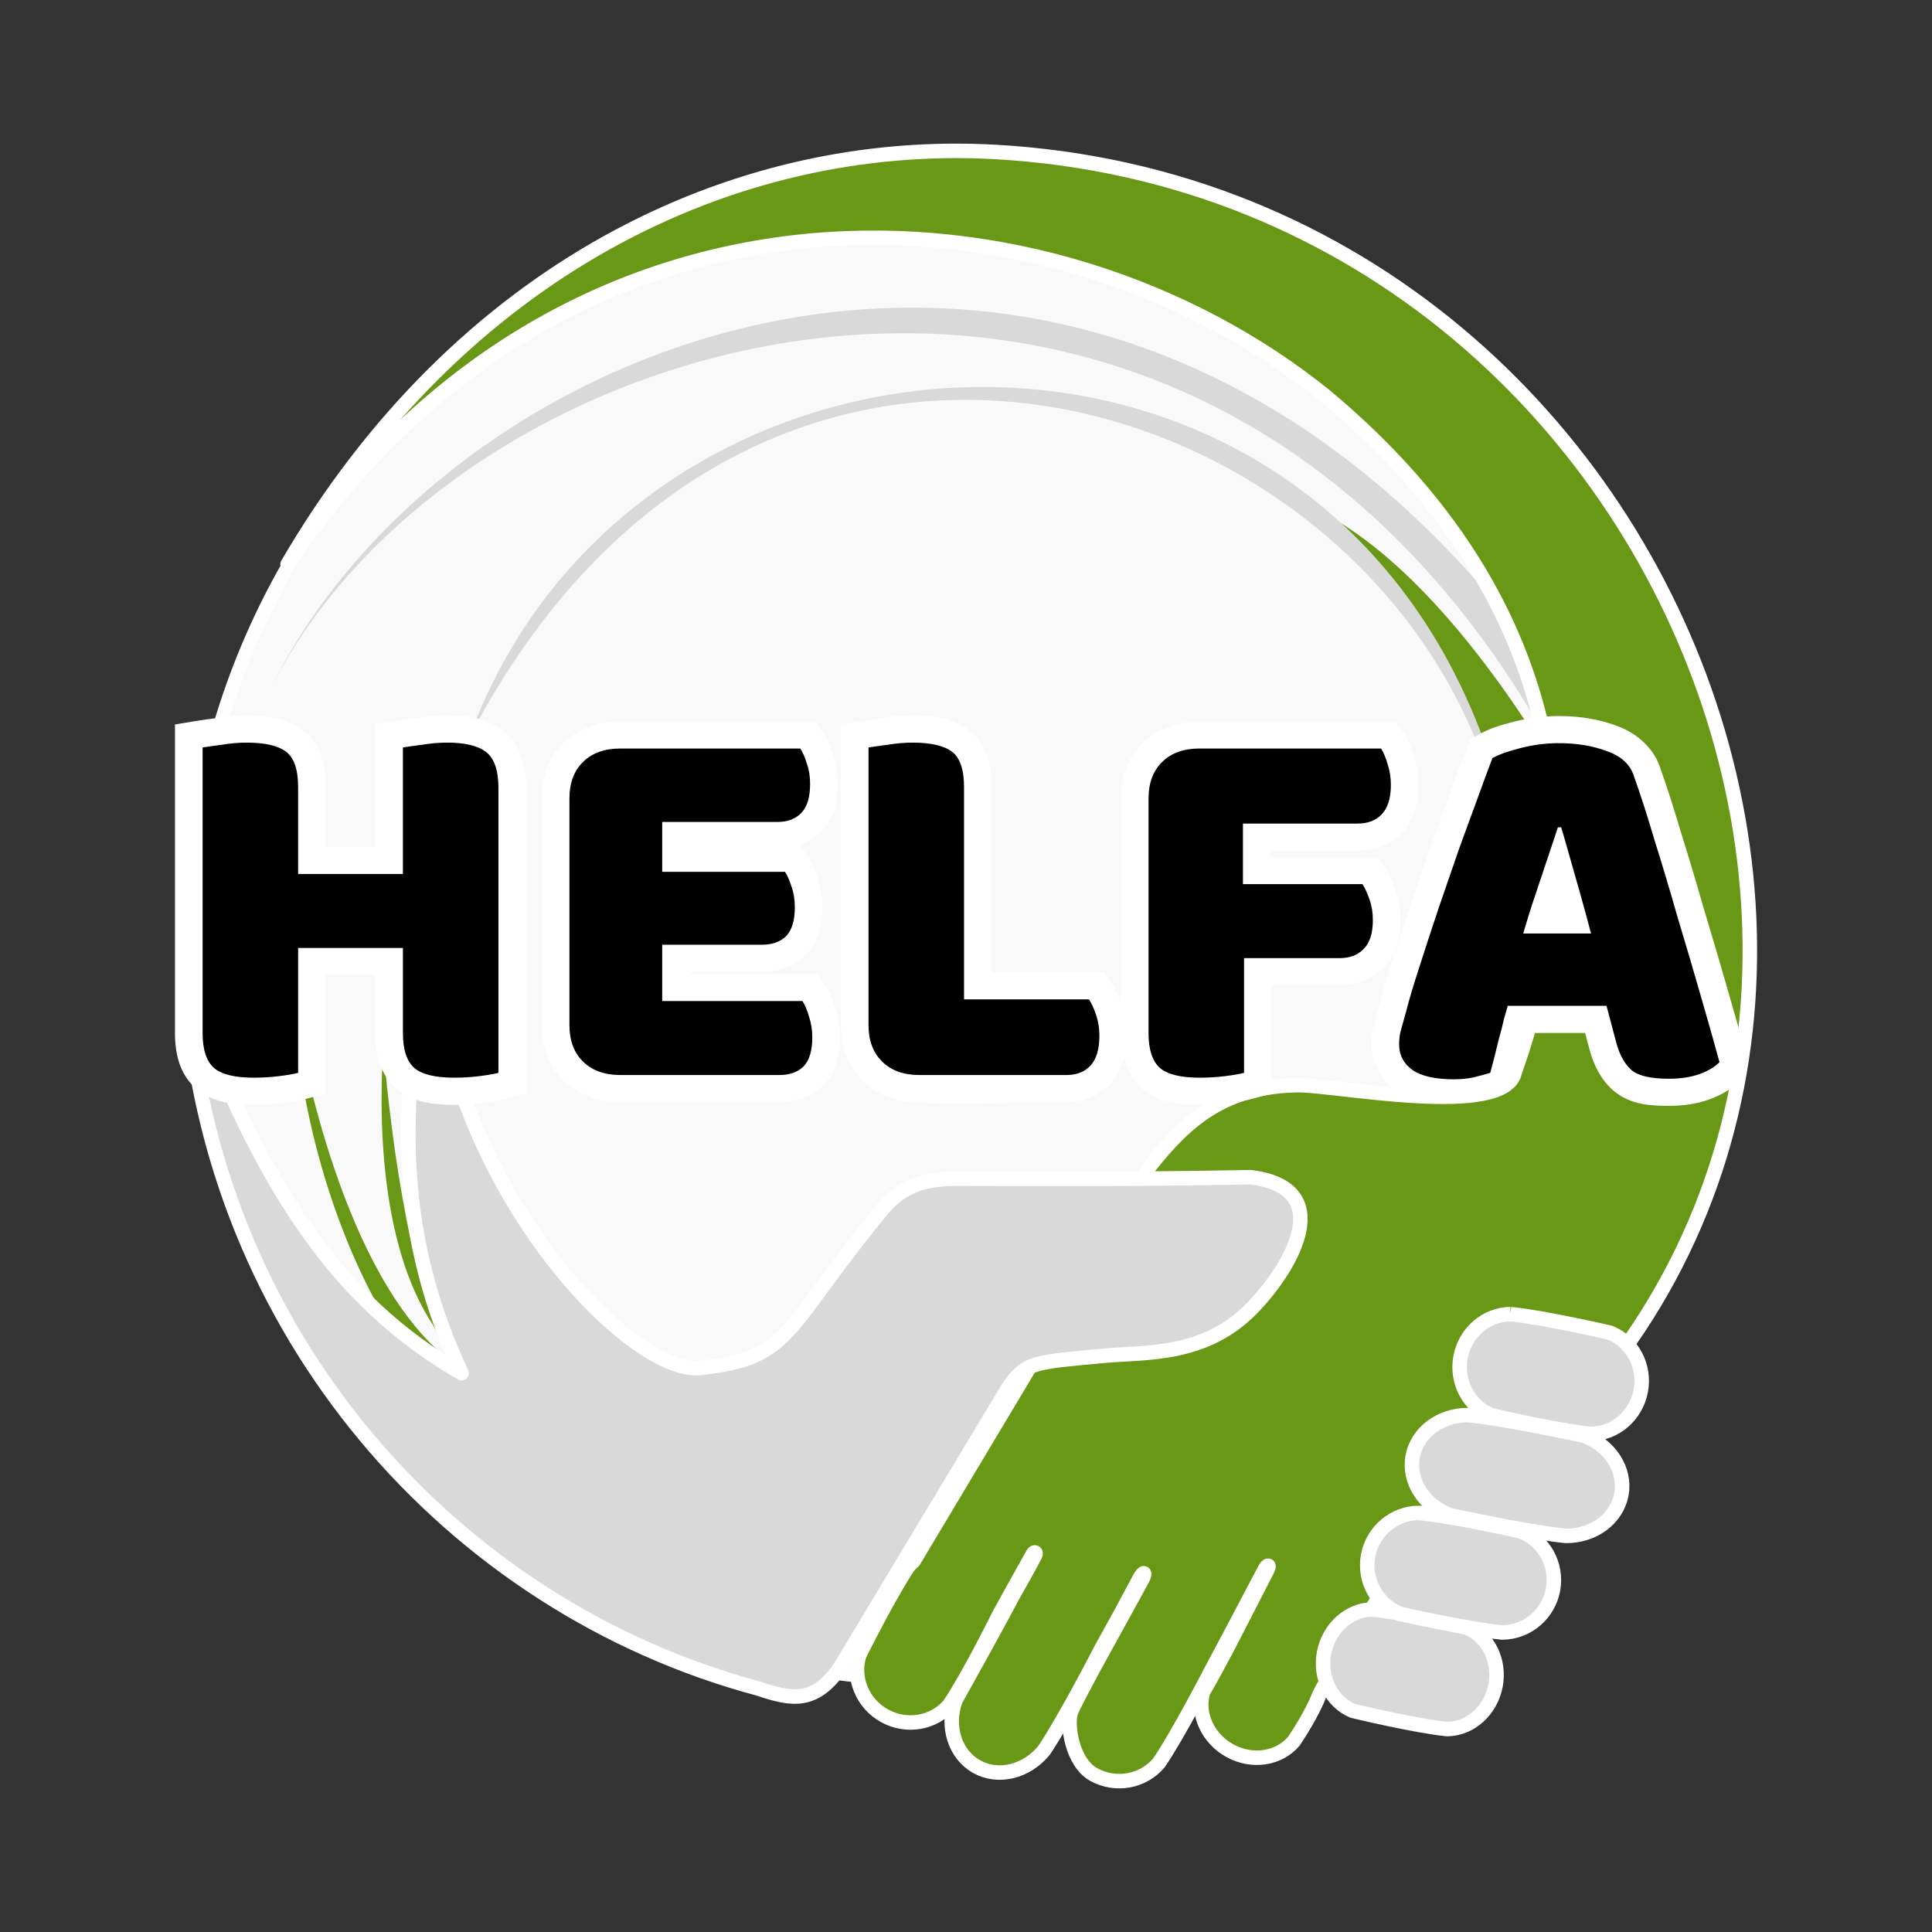
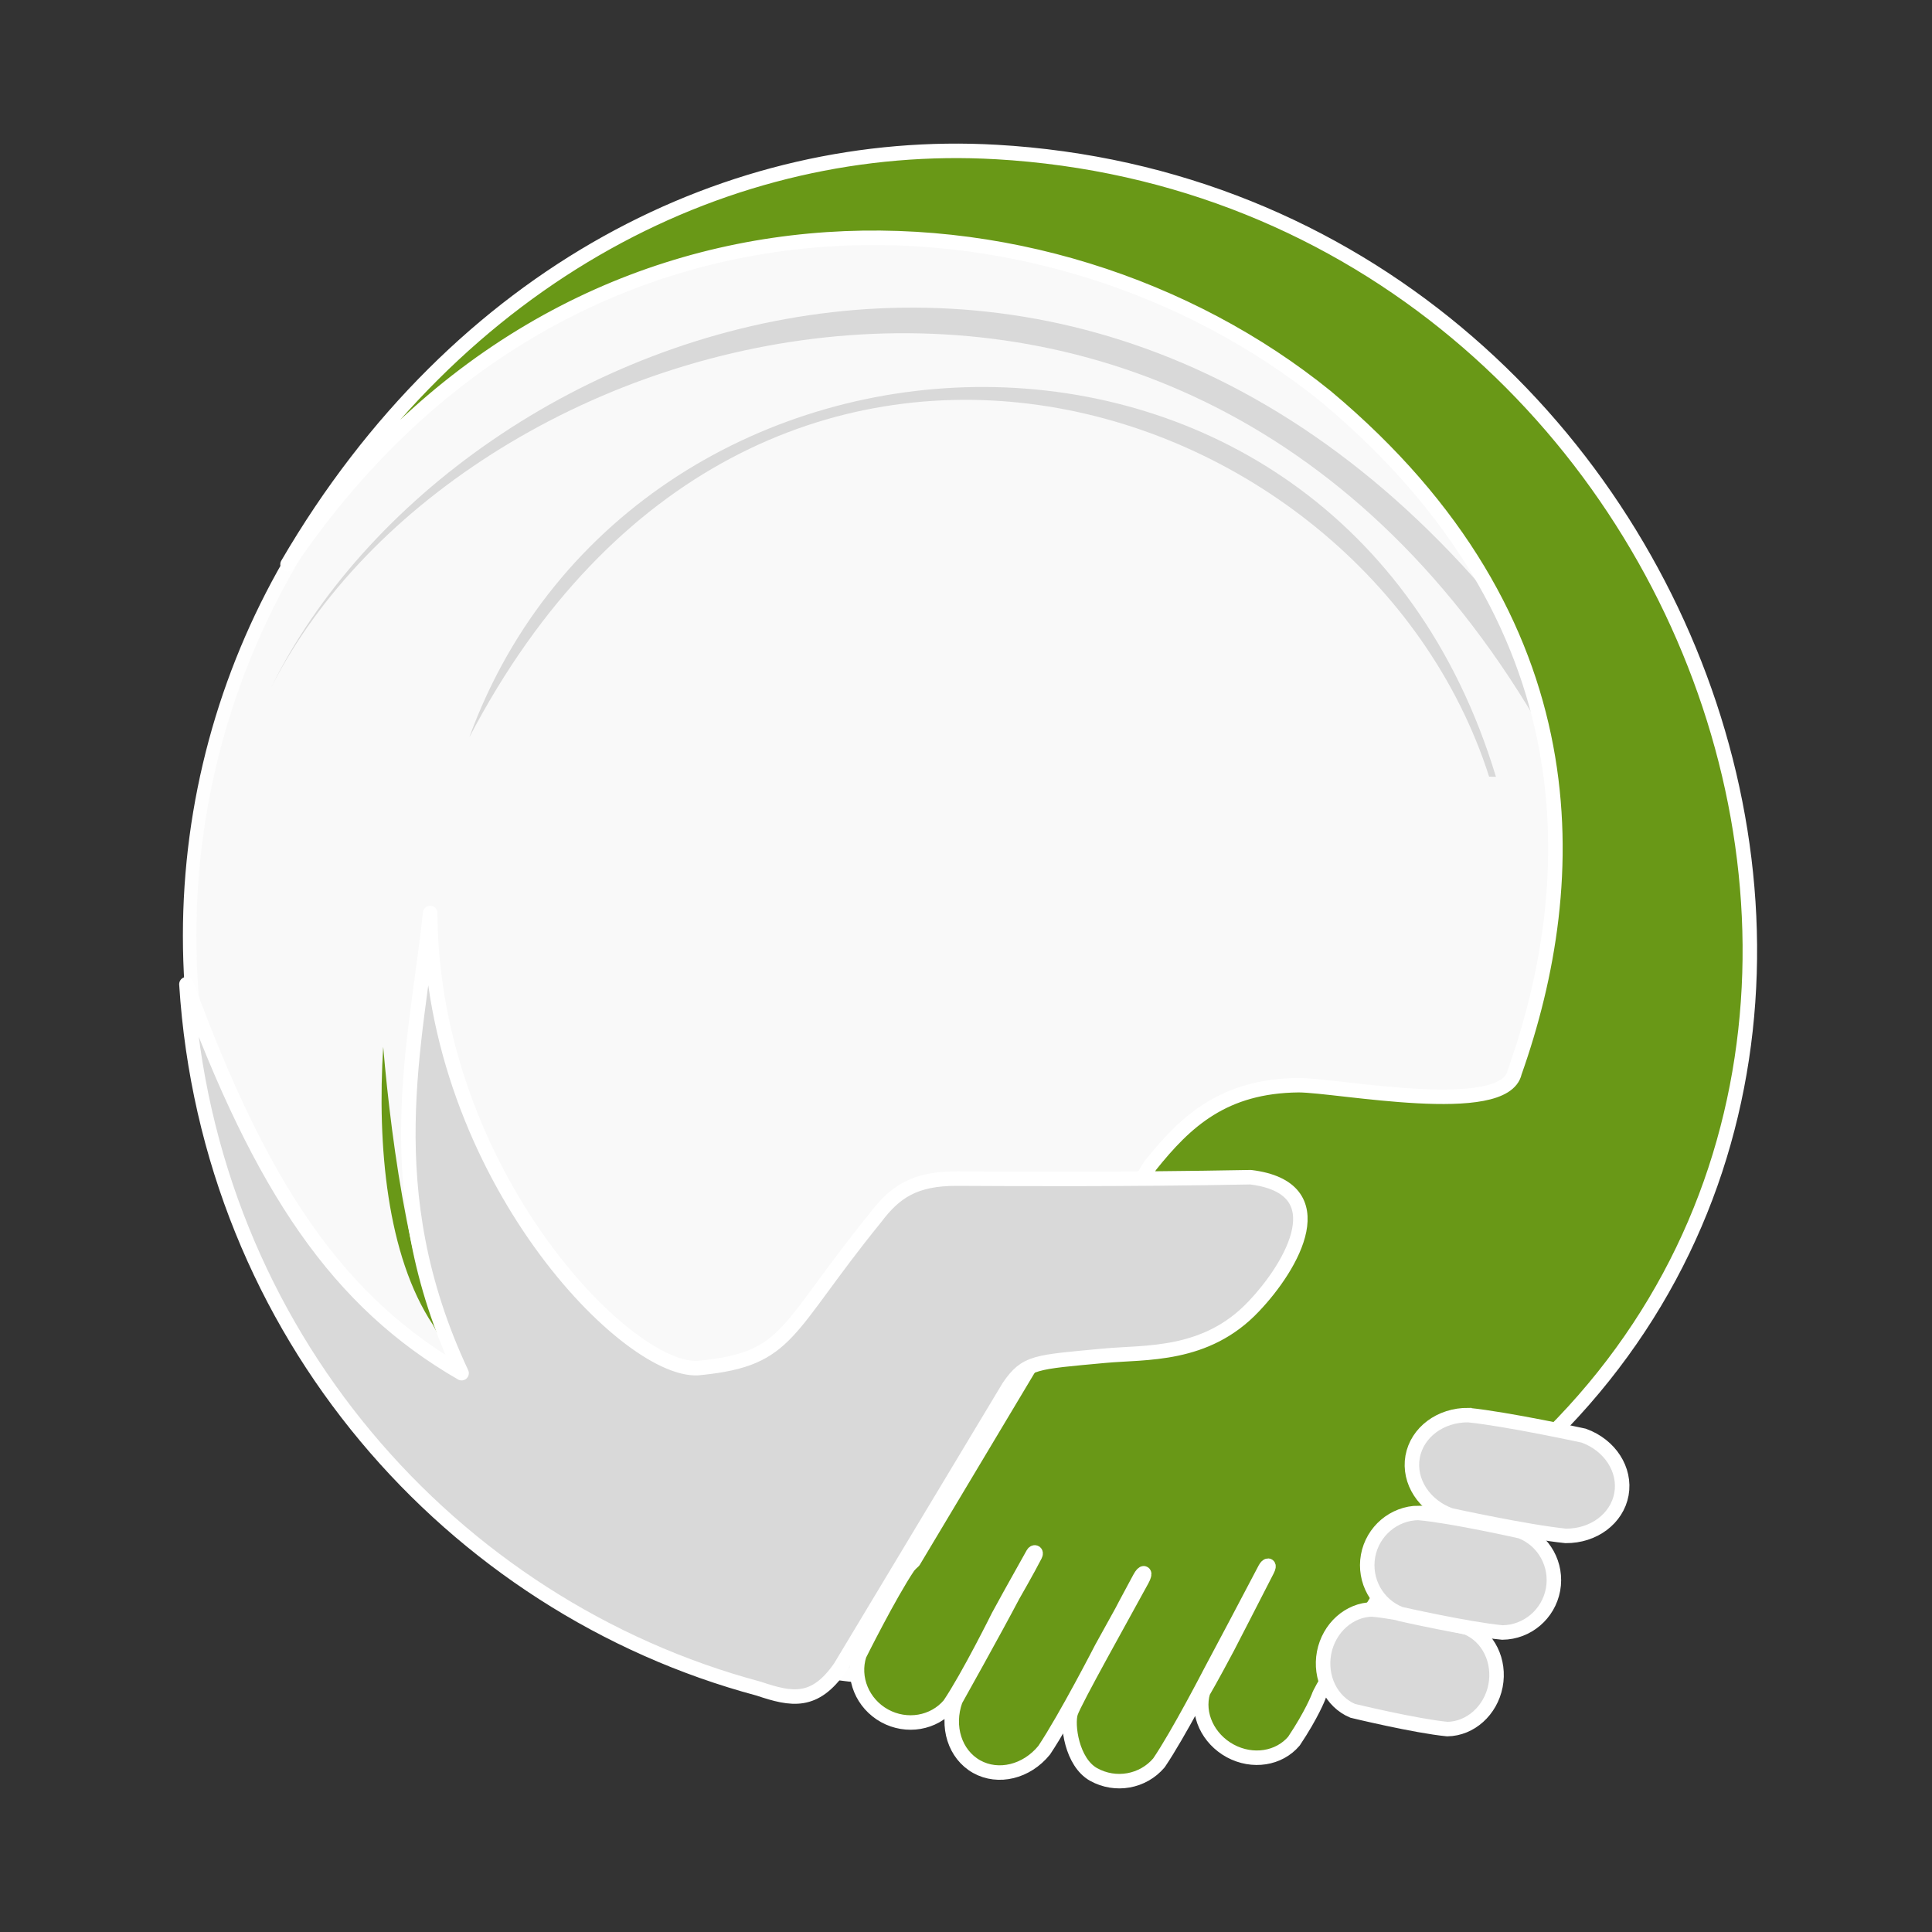
<svg xmlns="http://www.w3.org/2000/svg" xmlns:xlink="http://www.w3.org/1999/xlink" xml:space="preserve" id="svg1" version="1.1" viewBox="0 0 176.389 176.389" height="500pt" width="500pt">
  <rect x="0" y="0" width="176.389" height="176.389" fill="#333333" stroke="none" />
  <defs id="defs1">
    <linearGradient id="swatch1">
      <stop id="stop1" offset="0" style="stop-color:#000000;stop-opacity:1;" />
    </linearGradient>
    <linearGradient id="swatch6">
      <stop id="stop6" offset="0" style="stop-color:#699817;stop-opacity:1;" />
    </linearGradient>
    <linearGradient id="swatch18">
      <stop id="stop18" offset="0" style="stop-color:#d9d9d9;stop-opacity:1;" />
    </linearGradient>
    <linearGradient id="swatch16">
      <stop id="stop16" offset="0" style="stop-color:#699817;stop-opacity:1;" />
    </linearGradient>
    <linearGradient id="swatch15">
      <stop id="stop15" offset="0" style="stop-color:#c2c2c2;stop-opacity:1;" />
    </linearGradient>
    <linearGradient gradientUnits="userSpaceOnUse" y2="87.809" x2="156.139" y1="87.809" x1="21.954" id="linearGradient18" xlink:href="#swatch16" />
    <linearGradient gradientUnits="userSpaceOnUse" y2="83.725" x2="137.766" y1="83.725" x1="22.988" id="linearGradient19" xlink:href="#swatch16" />
    <linearGradient gradientUnits="userSpaceOnUse" y2="138.005" x2="146.771" y1="138.005" x1="116.178" id="linearGradient6" xlink:href="#swatch18" />
    <linearGradient gradientUnits="userSpaceOnUse" y2="118.771" x2="116.102" y1="118.771" x1="11.907" id="linearGradient7" xlink:href="#swatch18" />
    <linearGradient gradientUnits="userSpaceOnUse" y2="48.591" x2="140.444" y1="48.591" x1="20.864" id="linearGradient8" xlink:href="#swatch18" />
    <linearGradient y2="83.725" x2="137.766" y1="83.725" x1="22.988" gradientUnits="userSpaceOnUse" id="linearGradient1" xlink:href="#swatch16" />
    <linearGradient y2="83.725" x2="137.766" y1="83.725" x1="22.988" gradientUnits="userSpaceOnUse" id="linearGradient2" xlink:href="#swatch16" />
    <linearGradient y2="83.725" x2="137.766" y1="83.725" x1="22.988" gradientUnits="userSpaceOnUse" id="linearGradient3" xlink:href="#swatch16" />
    <linearGradient y2="48.591" x2="140.444" y1="48.591" x1="20.864" gradientUnits="userSpaceOnUse" id="linearGradient4" xlink:href="#swatch18" />
    <linearGradient y2="48.591" x2="140.444" y1="48.591" x1="20.864" gradientUnits="userSpaceOnUse" id="linearGradient5" xlink:href="#swatch18" />
    <linearGradient y2="138.005" x2="146.771" y1="138.005" x1="116.178" gradientUnits="userSpaceOnUse" id="linearGradient9" xlink:href="#swatch18" />
    <linearGradient y2="138.005" x2="146.771" y1="138.005" x1="116.178" gradientUnits="userSpaceOnUse" id="linearGradient10" xlink:href="#swatch18" />
    <linearGradient y2="138.005" x2="146.771" y1="138.005" x1="116.178" gradientUnits="userSpaceOnUse" id="linearGradient11" xlink:href="#swatch18" />
    <linearGradient y2="138.005" x2="146.771" y1="138.005" x1="116.178" gradientUnits="userSpaceOnUse" id="linearGradient12" xlink:href="#swatch18" />
  </defs>
  <g transform="translate(3.866,0.913)" style="display:inline;opacity:1" id="layer2">
    <circle r="67.907" cy="84.528" cx="81.353" id="path5" style="font-variation-settings:'wght' 800;opacity:1;fill:#f9f9f9;stroke:#fefefe;stroke-width:1.228;stroke-linecap:round;stroke-linejoin:round;paint-order:stroke fill markers" />
    <g style="display:inline;fill:url(#linearGradient19);fill-opacity:1;stroke:#fefefe;stroke-width:0;stroke-dasharray:none;stroke-opacity:1;paint-order:stroke fill markers" id="layer6">
-       <path id="path13" d="m 22.988,91.205 c 0.507,9.365 3.727,21.389 9.424,30.035 l 3.611,1.057 C 28.724,115.543 24.689,100.95 22.988,91.205 Z" style="opacity:1;fill:url(#linearGradient1);fill-opacity:1;stroke:#fefefe;stroke-width:0;stroke-linecap:round;stroke-linejoin:round;stroke-dasharray:none;stroke-opacity:1;paint-order:stroke fill markers" />
      <path id="path13-0" d="m 31.121,94.654 c -0.563,9.039 0.341,19.066 4.541,25.391 l 1.994,3.768 c -3.821,-6.049 -5.76,-19.986 -6.536,-29.159 z" style="display:inline;opacity:1;fill:url(#linearGradient2);fill-opacity:1;stroke:#fefefe;stroke-width:0;stroke-linecap:round;stroke-linejoin:round;stroke-dasharray:none;stroke-opacity:1;paint-order:stroke fill markers" />
-       <path id="path14" d="m 132.533,70.19 5.232,-1.557 c -8.204,-13.413 -16.239,-21.073 -22.913,-23.656 5.633,4.073 13.119,11.76 17.681,25.213 z" style="opacity:1;fill:url(#linearGradient3);fill-opacity:1;stroke:#fefefe;stroke-width:0;stroke-linecap:round;stroke-linejoin:round;stroke-dasharray:none;stroke-opacity:1;paint-order:stroke fill markers" />
    </g>
    <g style="display:inline;fill:url(#linearGradient8);fill-opacity:1;stroke:#fefefe;stroke-width:0;stroke-dasharray:none;stroke-opacity:1;paint-order:stroke fill markers" id="layer5">
      <path id="path16" d="m 38.98,66.408 c 25.984,-49.792 81.621,-32.315 93.109,3.585 l 0.622,0.016 C 118.149,21.749 54.235,24.564 38.98,66.408 Z" style="display:inline;opacity:1;fill:url(#linearGradient4);fill-opacity:1;stroke:#fefefe;stroke-width:0;stroke-linecap:round;stroke-linejoin:round;stroke-dasharray:none;stroke-opacity:1;paint-order:stroke fill markers" />
      <path id="path15" d="M 20.864,61.907 C 38.148,27.649 105.381,8.396 137.89,67.512 l 2.554,-2.865 C 100.803,3.905 37.73,27.482 20.864,61.907 Z" style="opacity:1;fill:url(#linearGradient5);fill-opacity:1;stroke:#fefefe;stroke-width:0;stroke-linecap:round;stroke-linejoin:round;stroke-dasharray:none;stroke-opacity:1;paint-order:stroke fill markers" />
    </g>
    <path d="M 87.07,12.964 C 62.971,11.587 37.985,23.866 22.385,50.61 48.078,12.585 92.098,14.964 117.205,35.297 c 24.452,20.459 23.373,44.29 17.213,61.696 -0.916,4.193 -16.122,1.183 -19.718,1.169 -6.824,0.069 -10.296,3.258 -13.566,7.356 l -21.593,36.098 c -0.169,0.148 -0.33,0.307 -0.478,0.482 l 0.001,5.2e-4 c -1.726,2.558 -4.477,8.084 -4.477,8.084 -0.671,2.114 0.297,4.444 2.308,5.556 2.01,1.104 4.493,0.681 5.922,-1.009 1.728,-2.557 4.47,-8.088 4.47,-8.088 1.501,-2.765 2.505,-4.495 3.167,-5.707 0.102,-0.186 0.335,-0.154 0.186,0.139 -0.637,1.256 -2.025,3.666 -2.025,3.666 -1.672,3.186 -5.25,9.577 -5.25,9.577 -0.859,2.403 -0.049,4.946 1.931,6.06 1.98,1.107 4.567,0.478 6.172,-1.501 1.981,-2.965 5.244,-9.316 5.244,-9.316 3.036,-5.475 0.688,-1.223 3.481,-6.4 0.359,-0.665 0.586,-0.536 0.21,0.157 -1.778,3.271 -6.154,11.055 -6.509,12.134 -0.355,1.079 0.085,4.526 2.086,5.645 2.001,1.112 4.501,0.666 5.966,-1.065 1.778,-2.616 4.692,-8.269 4.692,-8.269 0.517,-0.962 3.863,-7.268 5,-9.453 0.182,-0.349 0.479,-0.44 0.189,0.132 -0.961,1.896 -3.644,7.089 -3.644,7.089 -1.435,2.708 -2.214,4.032 -2.214,4.032 -0.6,2.029 0.464,4.287 2.493,5.384 2.027,1.09 4.443,0.713 5.808,-0.898 1.635,-2.443 2.241,-4.035 2.241,-4.035 0.377,-1.263 7.042,-11.114 8.16,-13.725 58.357,-35.608 28.666,-123.538 -37.603,-127.325 z" style="display:inline;opacity:1;fill:url(#linearGradient18);fill-opacity:1;stroke:#ffffff;stroke-width:1.323;stroke-linecap:round;stroke-linejoin:round;stroke-dasharray:none;stroke-opacity:1" id="path4" />
    <g style="fill:#699817;fill-opacity:1" id="layer4">
      <path id="path1" d="m 13.154,88.944 c 2.006,31.849 24.256,56.831 52.244,64.314 3.05,1.03 5.118,1.391 7.438,-1.935 L 88.244,125.688 c 1.573,-2.281 2.373,-2.23 8.735,-2.825 3.741,-0.35 9.257,0.121 13.611,-4.496 3.567,-3.74 7.608,-10.83 -0.274,-11.803 -11.738,0.222 -21.907,0.151 -26.797,0.129 -3.936,-0.018 -5.71,1.254 -7.473,3.59 -8.326,10.253 -7.786,12.838 -15.896,13.681 -6.365,0.957 -24.599,-17.577 -24.743,-41.521 -1.259,11.912 -4.991,25.23 2.87,42.013 C 26.991,117.937 20.034,107.678 13.154,88.944 Z" style="display:inline;opacity:1;fill:url(#linearGradient7);fill-opacity:1;stroke:#ffffff;stroke-width:1.323;stroke-linecap:round;stroke-linejoin:round;stroke-dasharray:none;stroke-opacity:1" />
      <g style="display:inline;fill:url(#linearGradient6);fill-opacity:1" id="layer3">
        <path d="m 121.427,146.025 c -2.115,0.031 -3.963,1.688 -4.405,3.951 -0.432,2.265 0.665,4.491 2.616,5.308 0,0 5.713,1.383 8.639,1.667 2.112,-0.035 3.954,-1.691 4.396,-3.95 0.437,-2.264 -0.656,-4.494 -2.606,-5.315 0,0 -5.715,-1.375 -8.64,-1.66 z" style="display:inline;opacity:1;fill:url(#linearGradient9);fill-opacity:1;stroke:#ffffff;stroke-width:1.323;stroke-linecap:square;stroke-linejoin:miter;stroke-dasharray:none;stroke-opacity:1" id="path8" />
        <path d="m 125.664,137.211 c -2.271,0.023 -4.212,1.67 -4.628,3.925 -0.405,2.257 0.832,4.481 2.95,5.303 0,0 6.173,1.4 9.322,1.693 2.267,-0.028 4.203,-1.673 4.617,-3.924 0.41,-2.256 -0.823,-4.484 -2.939,-5.309 0,0 -6.174,-1.391 -9.324,-1.686 z" style="display:inline;opacity:1;fill:url(#linearGradient10);fill-opacity:1;stroke:#ffffff;stroke-width:1.323;stroke-linecap:square;stroke-linejoin:miter;stroke-dasharray:none;stroke-opacity:1" id="path9" />
        <path d="m 130.199,128.284 c -2.552,-0.025 -4.69,1.572 -5.096,3.807 -0.395,2.237 1.056,4.477 3.458,5.339 0,0 6.976,1.524 10.524,1.882 2.548,0.02 4.679,-1.576 5.085,-3.807 0.4,-2.237 -1.045,-4.479 -3.446,-5.346 0,0 -6.977,-1.515 -10.525,-1.875 z" style="display:inline;opacity:1;fill:url(#linearGradient11);fill-opacity:1;stroke:#ffffff;stroke-width:1.323;stroke-linecap:square;stroke-linejoin:miter;stroke-dasharray:none;stroke-opacity:1" id="path10" />
-         <path d="m 134.034,119.067 c -2.217,0.022 -4.128,1.67 -4.556,3.927 -0.418,2.259 0.769,4.486 2.828,5.309 0,0 6.012,1.403 9.084,1.698 2.213,-0.027 4.119,-1.673 4.546,-3.927 0.422,-2.259 -0.759,-4.488 -2.817,-5.316 0,0 -6.014,-1.395 -9.085,-1.691 z" style="display:inline;opacity:1;fill:url(#linearGradient12);fill-opacity:1;stroke:#ffffff;stroke-width:1.323;stroke-linecap:square;stroke-linejoin:miter;stroke-dasharray:none;stroke-opacity:1" id="path11" />
      </g>
    </g>
    <g transform="scale(1.009,0.991)" id="text1">
-       <path id="path2" d="m 18.502,64.994 c -0.876,0 -1.771,0.08 -2.684,0.232 -0.719,0.094 -1.3,0.175 -1.729,0.246 l -2.088,0.35 v 7.816 16.408 4.217 c 0,1.895 0.424,3.765 1.859,5.064 l 0.025,0.021 0.025,0.021 c 1.466,1.256 3.232,1.492 5.232,1.492 0.894,0 1.777,-0.057 2.645,-0.17 0.813,-0.106 1.429,-0.204 2.014,-0.363 l 1.842,-0.502 v -9.781 -1.137 h 4.482 v 1.137 4.217 c 0,1.895 0.424,3.765 1.859,5.064 l 0.025,0.021 0.025,0.021 c 1.466,1.256 3.232,1.492 5.232,1.492 0.894,0 1.777,-0.057 2.645,-0.17 0.813,-0.106 1.429,-0.204 2.014,-0.363 l 1.842,-0.502 v -9.781 -16.408 -1.945 c 0,-1.988 -0.417,-3.947 -2.002,-5.244 -1.443,-1.18 -3.194,-1.455 -5.141,-1.455 -0.876,0 -1.769,0.08 -2.682,0.232 -0.719,0.094 -1.3,0.175 -1.729,0.246 l -2.09,0.35 v 7.816 3.457 h -4.482 V 73.639 71.594 c 0,-1.988 -0.415,-3.968 -2.059,-5.238 -1.449,-1.12 -3.154,-1.361 -5.084,-1.361 z m 60.254,0 c -0.876,0 -1.769,0.08 -2.682,0.232 l 0.086,-0.014 c -0.773,0.101 -1.364,0.185 -1.814,0.26 l -2.09,0.35 v 7.816 16.408 3.477 c 0,1.9 0.637,3.795 1.967,5.125 0.731,0.731 1.116,1.017 2.812,1.673 1.766,0.75 10.384,0.294 15.649,0.294 1.458,0 3.035,-0.593 4.043,-1.727 0.642,-0.723 0.969,-1.577 1.172,-2.469 0.257,1.091 0.681,2.117 1.555,2.908 l 0.023,0.021 0.025,0.021 c 1.466,1.256 3.232,1.492 5.232,1.492 0.894,0 1.777,-0.057 2.645,-0.17 0.813,-0.106 1.429,-0.204 2.014,-0.363 l 1.844,-0.502 v -9.979 h 6.143 c 1.415,0 2.935,-0.535 3.961,-1.605 1.178,-1.198 1.551,-2.814 1.551,-4.402 -1e-5,-0.923 -0.133,-1.831 -0.434,-2.689 -0.239,-0.714 -0.511,-1.358 -0.895,-1.961 l -0.738,-1.158 h -9.688 v -0.58 h 7.871 c 1.426,0 2.965,-0.536 3.99,-1.623 l 0.002,-0.002 c 1.145,-1.214 1.521,-2.831 1.521,-4.432 0,-0.912 -0.14,-1.81 -0.418,-2.664 -0.207,-0.728 -0.458,-1.403 -0.861,-2.037 l -0.738,-1.158 h -17.818 c -0.742,-0.011 -1.572,0.134 -2.5,0.438 -0.98,0.322 -1.896,0.8 -2.627,1.531 -1.33,1.33 -1.967,3.225 -1.967,5.125 v 8.365 7.125 3.385 C 97.376,90.904 97.151,90.332 96.818,89.811 L 96.082,88.652 H 85.898 V 73.639 71.594 c 0,-1.988 -0.413,-3.968 -2.057,-5.238 -1.449,-1.12 -3.156,-1.361 -5.086,-1.361 z m 58.428,0.051 c -1.34,0 -2.69,0.177 -4.031,0.521 -1.274,0.328 -2.289,0.662 -3.213,1.205 l -0.756,0.445 -0.312,0.82 c -0.278,0.728 -0.675,1.823 -1.205,3.312 -0.527,1.451 -1.118,3.095 -1.775,4.936 l -0.008,0.018 -0.006,0.02 c -0.626,1.844 -1.267,3.737 -1.926,5.68 l -0.006,0.014 -0.004,0.012 c -0.628,1.918 -1.208,3.721 -1.738,5.412 l 0.006,-0.014 c -0.537,1.679 -0.946,3.07 -1.23,4.207 -0.158,0.598 -0.301,1.119 -0.424,1.549 -0.192,0.673 -0.293,1.371 -0.293,2.07 0,1.693 0.898,3.457 2.273,4.447 l 0.027,0.021 0.029,0.018 c 4.279,0.857 6.776,0.861 10.834,-1.176 0.135,-0.507 0.27,-1.03 0.404,-1.568 0.135,-0.539 0.27,-1.094 0.404,-1.664 l -0.035,0.133 c 0.114,-0.389 0.206,-0.809 0.305,-1.219 h 5.094 l 0.403,1.543 0.002,0.006 c 0.381,1.441 1.036,2.761 2.133,3.742 l 0.027,0.023 0.029,0.025 c 1.436,1.209 3.083,1.377 4.969,1.377 1.314,0 2.55,-0.175 3.693,-0.604 1.032,-0.387 1.973,-0.903 2.736,-1.73 l 0.578,-2.344 c -0.498,-1.861 -1.079,-3.946 -1.74,-6.262 l 0.004,0.008 c -0.658,-2.338 -1.351,-4.724 -2.074,-7.158 l -0.012,-0.037 c -0.693,-2.475 -1.387,-4.838 -2.082,-7.088 -0.654,-2.254 -1.277,-4.225 -1.879,-5.936 -0.572,-1.832 -2.162,-3.224 -3.945,-3.869 -1.609,-0.613 -3.373,-0.896 -5.256,-0.896 z m -87.4,0.93 c -0.98,0.322 -1.894,0.8 -2.625,1.531 -1.33,1.33 -1.967,3.225 -1.967,5.125 v 1.008 18.877 1.008 c 0,1.9 0.637,3.795 1.967,5.125 0.976,0.976 3.014,1.858 4.409,2.009 0.615,0.046 10.639,-0.042 15.138,-0.042 1.398,0 2.899,-0.479 3.941,-1.521 l 0.027,-0.027 0.025,-0.027 c 1.147,-1.219 1.469,-2.802 1.469,-4.381 0,-0.912 -0.138,-1.81 -0.416,-2.664 -0.207,-0.728 -0.46,-1.403 -0.863,-2.037 l -0.736,-1.156 H 58.586 V 88.615 H 65.125 c 1.398,0 2.899,-0.481 3.941,-1.523 l 0.025,-0.027 0.027,-0.027 c 1.147,-1.219 1.469,-2.802 1.469,-4.381 0,-0.91 -0.136,-1.802 -0.428,-2.65 -0.209,-0.695 -0.466,-1.345 -0.852,-1.951 l -0.725,-1.141 c 0.718,-0.27 1.388,-0.673 1.918,-1.236 1.147,-1.219 1.469,-2.802 1.469,-4.381 0,-0.911 -0.137,-1.807 -0.43,-2.656 -0.209,-0.692 -0.465,-1.342 -0.85,-1.945 L 69.955,65.537 H 52.283 c -0.833,0.016 -1.667,0.099 -2.5,0.437 z" style="-inkscape-font-specification:'Baloo Thambi 2, @wght=800';fill:#ffffff;stroke-linecap:square;paint-order:stroke fill markers" />
-       <path d="m 18.502,67.495 c -0.724,0 -1.481,0.066 -2.272,0.198 -0.757,0.099 -1.334,0.181 -1.729,0.247 v 8.199 11.409 6.717 c 0,1.515 0.346,2.584 1.037,3.21 0.691,0.593 1.893,0.889 3.605,0.889 0.79,0 1.564,-0.049 2.321,-0.148 0.757,-0.099 1.317,-0.197 1.68,-0.296 V 87.547 86.411 h 9.483 v 1.136 6.717 c 0,1.515 0.346,2.584 1.037,3.21 0.691,0.593 1.893,0.889 3.605,0.889 0.79,0 1.564,-0.049 2.321,-0.148 0.757,-0.099 1.317,-0.197 1.68,-0.296 V 87.547 76.138 71.693 c 0,-1.613 -0.363,-2.716 -1.087,-3.309 -0.724,-0.593 -1.91,-0.889 -3.556,-0.889 -0.724,0 -1.481,0.066 -2.272,0.198 -0.757,0.099 -1.334,0.181 -1.729,0.247 v 8.199 3.457 h -9.483 v -3.457 -4.544 c 0,-1.613 -0.362,-2.7 -1.086,-3.259 -0.724,-0.56 -1.91,-0.839 -3.556,-0.839 z m 60.255,0 c -0.724,0 -1.481,0.066 -2.272,0.198 -0.757,0.099 -1.334,0.181 -1.729,0.247 v 8.199 11.409 5.976 c 0,1.416 0.411,2.535 1.234,3.358 0.823,0.823 1.943,1.235 3.359,1.235 h 13.335 c 0.922,0 1.647,-0.296 2.173,-0.889 0.527,-0.593 0.79,-1.499 0.79,-2.717 0,-0.691 -0.099,-1.333 -0.296,-1.926 -0.198,-0.593 -0.412,-1.07 -0.642,-1.433 H 83.399 V 87.547 76.138 71.594 c 0,-1.613 -0.363,-2.7 -1.087,-3.259 -0.724,-0.56 -1.91,-0.839 -3.556,-0.839 z m 58.427,0.049 c -1.119,0 -2.255,0.148 -3.408,0.445 -1.152,0.296 -2.009,0.609 -2.568,0.938 -0.263,0.691 -0.658,1.778 -1.185,3.259 -0.527,1.449 -1.119,3.095 -1.778,4.939 -0.626,1.844 -1.268,3.737 -1.926,5.68 -0.626,1.91 -1.201,3.704 -1.728,5.383 -0.527,1.646 -0.922,2.996 -1.185,4.05 -0.165,0.626 -0.313,1.169 -0.445,1.63 -0.132,0.461 -0.198,0.922 -0.198,1.383 0,1.021 0.412,1.827 1.235,2.42 0.823,0.56 2.058,0.84 3.704,0.84 0.724,0 1.35,-0.066 1.877,-0.198 0.527,-0.132 1.005,-0.263 1.433,-0.395 0.132,-0.494 0.263,-1.004 0.395,-1.531 0.132,-0.527 0.263,-1.07 0.395,-1.63 0.165,-0.56 0.313,-1.152 0.445,-1.778 0.106,-0.401 0.229,-0.82 0.348,-1.235 h 8.938 l 0.888,3.408 c 0.296,1.119 0.757,1.959 1.383,2.519 0.626,0.527 1.745,0.79 3.359,0.79 1.087,0 2.025,-0.148 2.815,-0.445 0.79,-0.296 1.383,-0.658 1.778,-1.086 -0.494,-1.844 -1.07,-3.918 -1.729,-6.223 -0.659,-2.338 -1.35,-4.725 -2.074,-7.161 -0.691,-2.469 -1.383,-4.824 -2.074,-7.063 -0.659,-2.272 -1.284,-4.248 -1.877,-5.927 -0.329,-1.054 -1.136,-1.811 -2.42,-2.272 -1.284,-0.494 -2.75,-0.741 -4.396,-0.741 z m -84.899,0.494 c -1.416,0 -2.535,0.411 -3.359,1.235 -0.823,0.823 -1.234,1.943 -1.234,3.359 v 3.507 13.878 3.507 c 0,1.416 0.411,2.535 1.234,3.358 0.823,0.823 1.943,1.235 3.359,1.235 H 66.705 c 0.922,0 1.647,-0.264 2.173,-0.79 0.527,-0.56 0.79,-1.449 0.79,-2.667 0,-0.691 -0.099,-1.333 -0.296,-1.926 -0.165,-0.593 -0.362,-1.07 -0.593,-1.432 H 56.087 V 90.016 86.114 h 9.039 c 0.922,0 1.646,-0.264 2.173,-0.79 0.527,-0.56 0.79,-1.448 0.79,-2.667 0,-0.691 -0.099,-1.317 -0.297,-1.877 -0.165,-0.56 -0.362,-1.021 -0.593,-1.383 H 56.087 v -3.259 -1.334 h 10.421 c 0.922,0 1.647,-0.28 2.173,-0.839 0.527,-0.56 0.79,-1.449 0.79,-2.667 0,-0.691 -0.099,-1.317 -0.297,-1.877 -0.165,-0.56 -0.362,-1.02 -0.593,-1.383 z m 52.402,0 c -1.416,0 -2.535,0.411 -3.359,1.235 -0.823,0.823 -1.235,1.943 -1.235,3.359 v 10.866 2.123 8.644 c 0,1.515 0.346,2.584 1.037,3.21 0.691,0.593 1.893,0.889 3.605,0.889 0.79,0 1.564,-0.049 2.321,-0.148 0.757,-0.099 1.317,-0.197 1.679,-0.296 V 87.349 h 8.643 c 0.922,0 1.647,-0.28 2.173,-0.839 0.56,-0.56 0.84,-1.449 0.84,-2.667 0,-0.691 -0.099,-1.317 -0.297,-1.877 -0.198,-0.593 -0.411,-1.07 -0.642,-1.432 h -10.816 v -5.581 h 10.372 c 0.922,0 1.647,-0.28 2.173,-0.839 0.56,-0.593 0.84,-1.498 0.84,-2.716 0,-0.691 -0.099,-1.334 -0.297,-1.926 -0.165,-0.593 -0.362,-1.07 -0.593,-1.432 z m 32.448,7.26 h 0.296 c 0.263,0.889 0.544,1.877 0.84,2.963 0.296,1.054 0.609,2.173 0.938,3.359 0.307,1.106 0.614,2.265 0.921,3.457 h -6.134 c 0.327,-1.138 0.662,-2.25 1.015,-3.309 0.395,-1.218 0.773,-2.371 1.136,-3.457 0.362,-1.087 0.692,-2.091 0.988,-3.013 z" style="-inkscape-font-specification:'Baloo Thambi 2, @wght=800';stroke-linecap:square;paint-order:stroke fill markers" id="path3" />
-     </g>
+       </g>
  </g>
</svg>